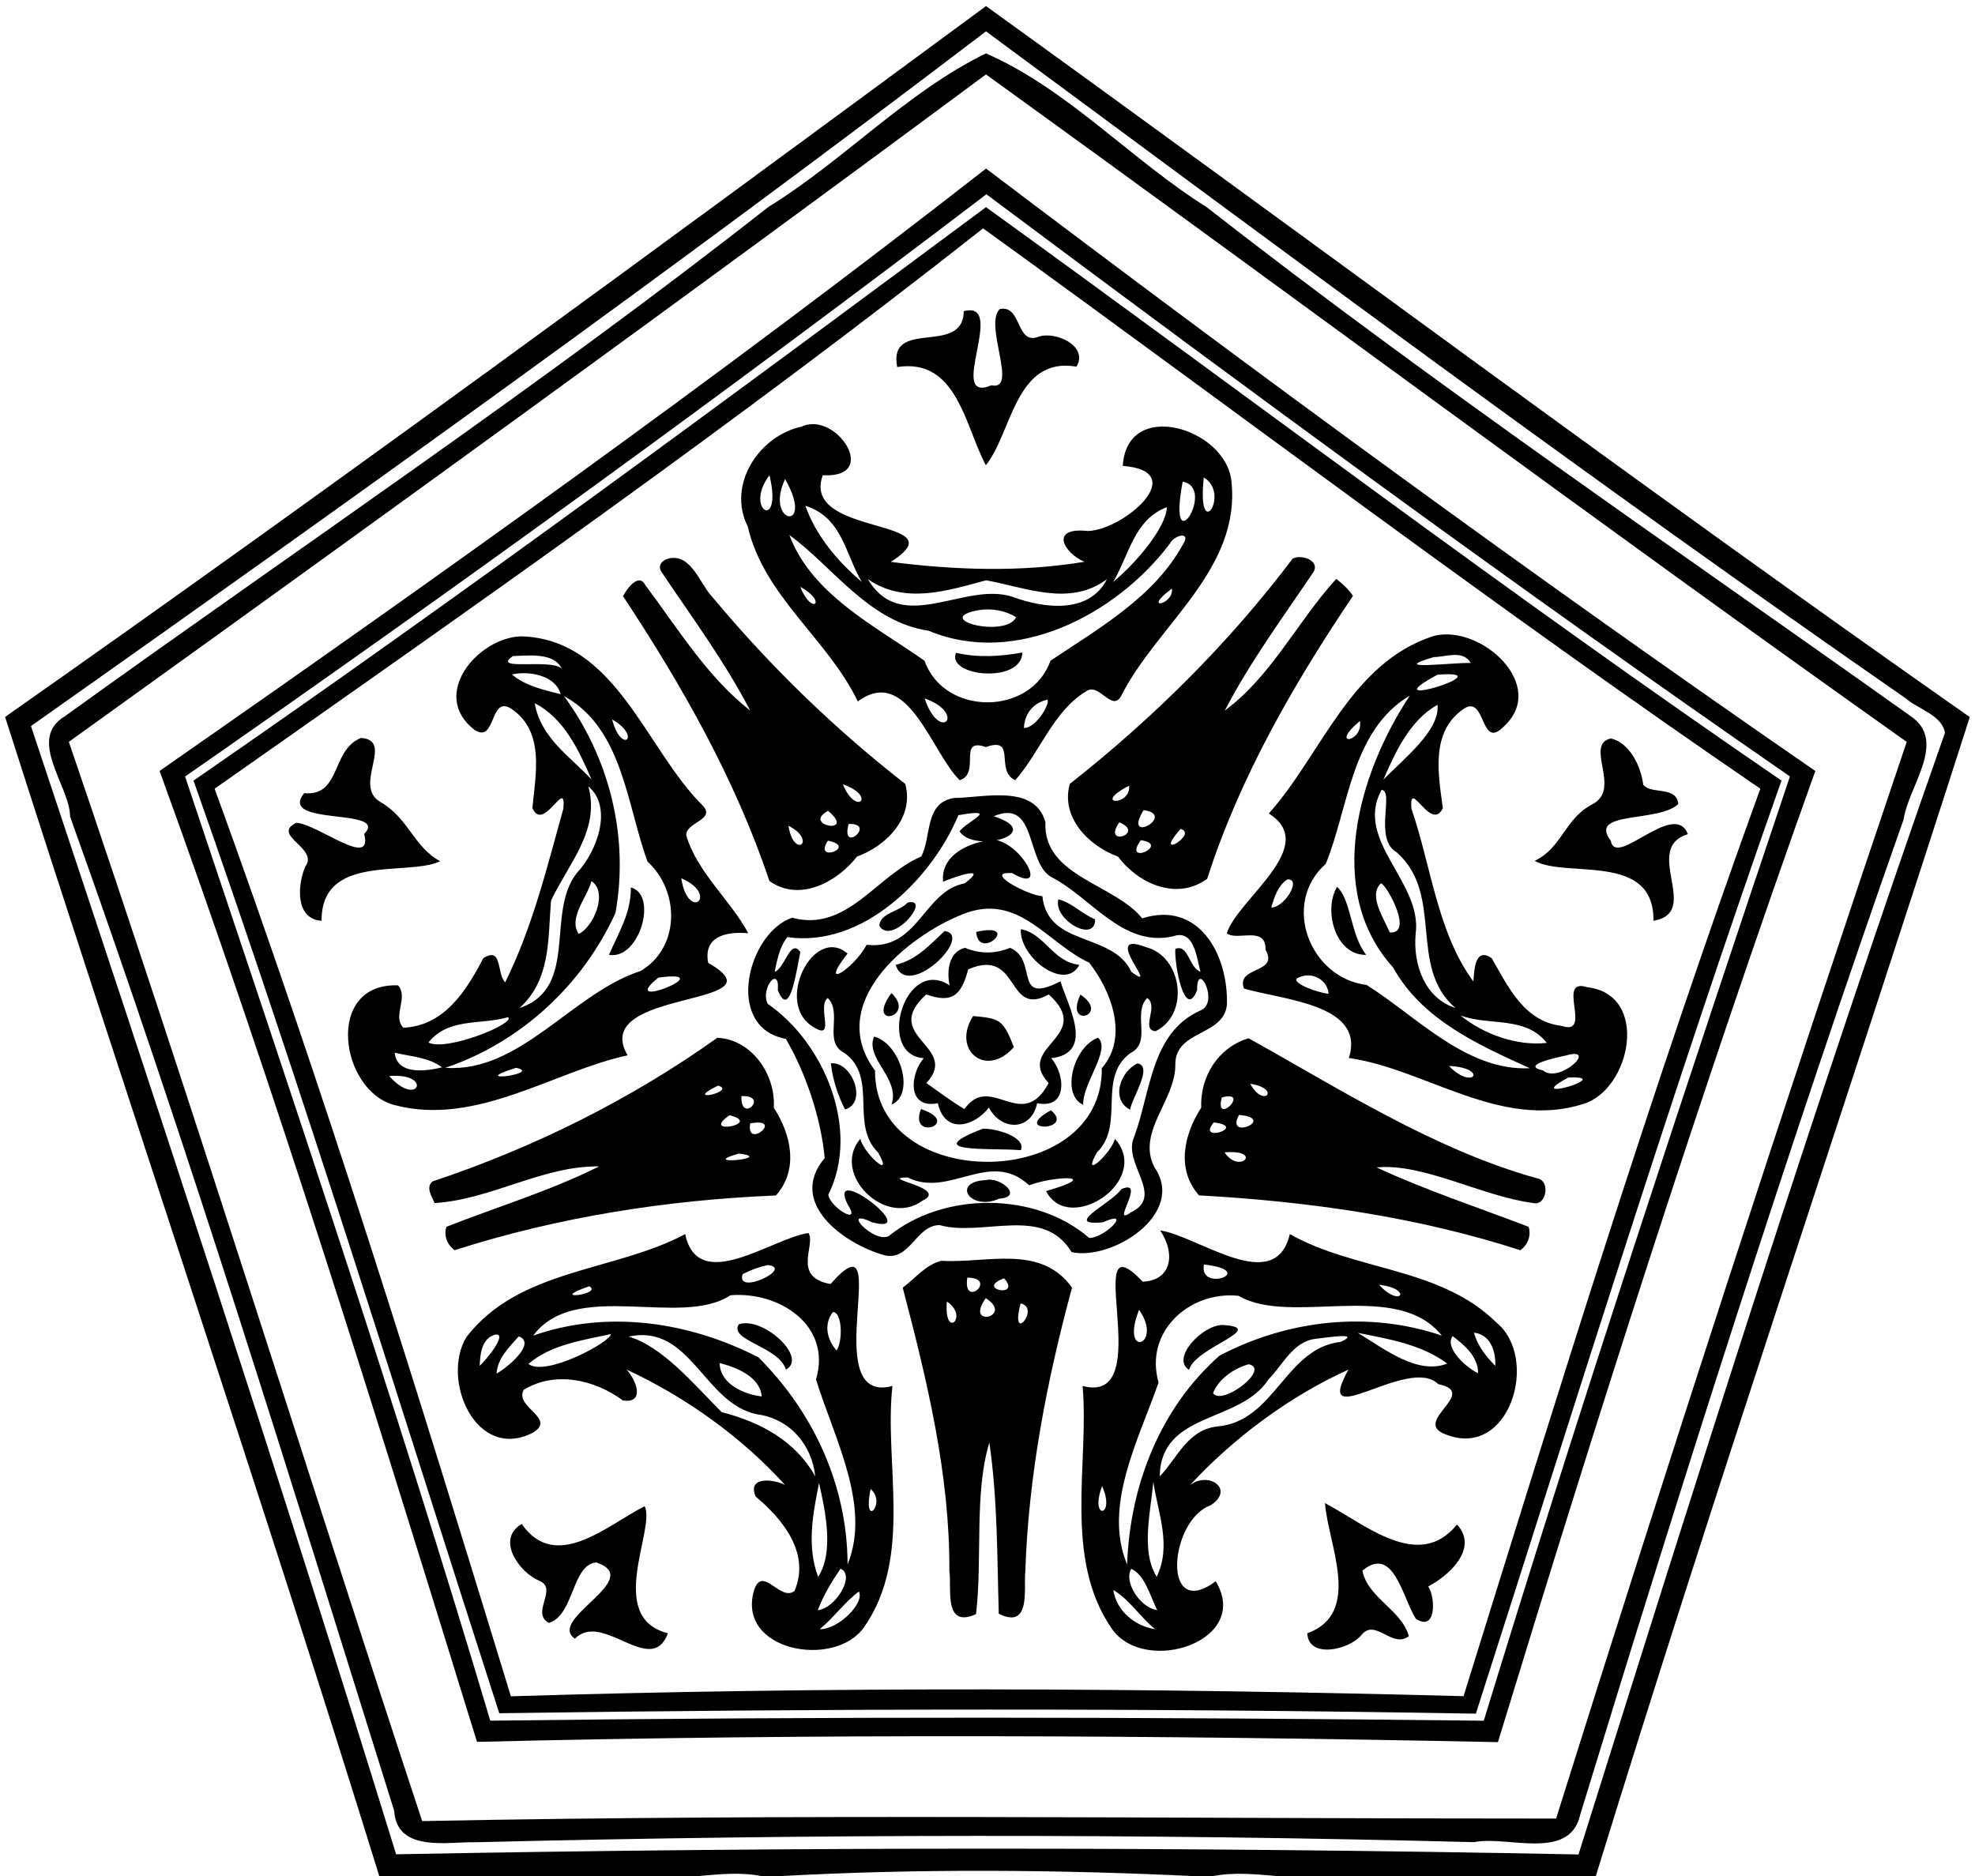
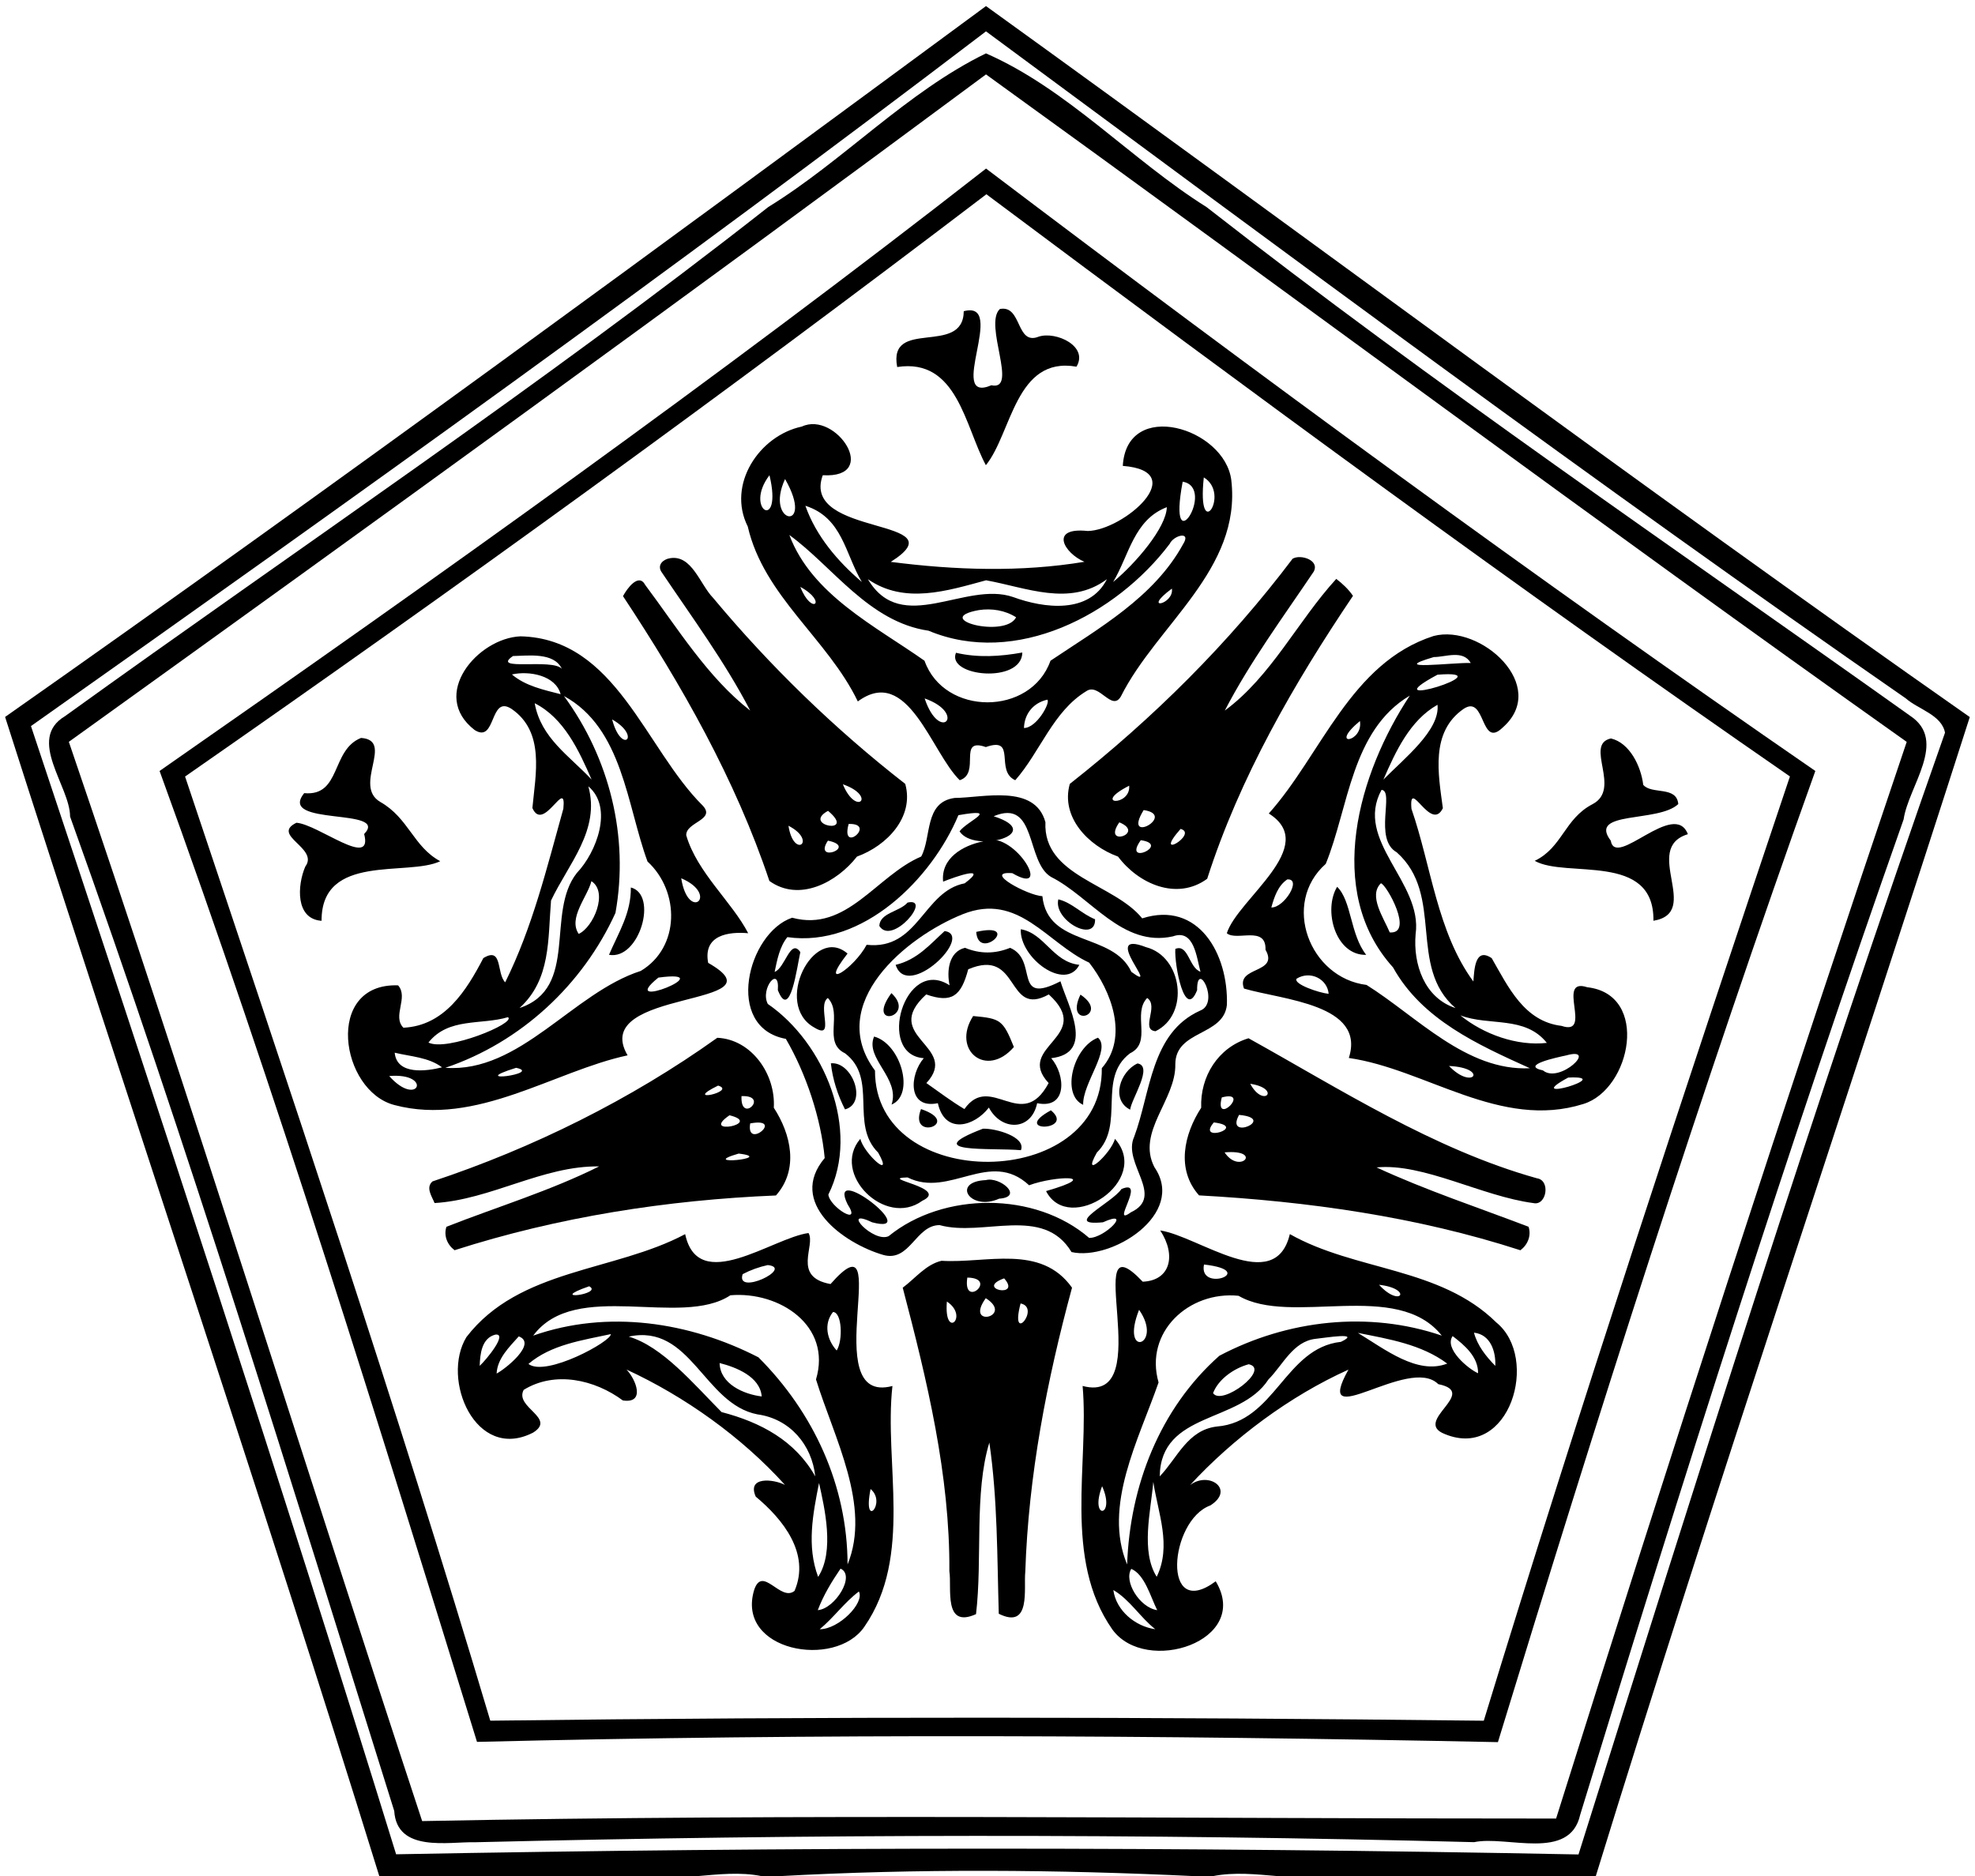
<svg xmlns="http://www.w3.org/2000/svg" width="461pt" height="584" viewBox="0 0 461 438">
  <path d="M230.15 1.42c76.37 55.07 152.34 111.83 229.63 165.98-28.86 90.13-59.42 180.06-87.3 270.6h-74c-5.15-.43-10.34-1.03-15.46 0h-3.8c-32.44-1.56-65.17-1.8-97.57 0h-3.79c-5.08-1.05-10.23-.42-15.33 0H88.54C60.51 347.49 29.99 257.53 1.19 167.37 78.31 113.21 154.27 57.31 230.15 1.42m0 5.9C157.11 62.96 82.27 116.52 7.23 169.5c29.03 87.15 58.08 175.41 85.23 263.38 91.91-1.74 184.08-1.78 275.99.04 27.49-87.46 55.07-175.36 85.55-261.87-.77-4.17-6.28-5.47-9.12-7.99-72.61-50.35-143.9-103.39-214.73-155.74z" />
  <path d="M230.14 12.46c19.05 8.33 33.94 24.88 51.5 35.89 53.29 41.61 109.14 79.55 164.25 118.77 8.82 5.86-.43 16.41-1.55 24.16-27.06 76.77-51.69 154.53-75.5 232.39-2.44 10.92-17.17 4.76-24.75 6.38-77.75-2.03-155.39-1.88-233.16.02-6.23-.16-18.3 2.48-18.91-7.31-24.34-77.67-48.19-155.59-75.66-232.13-.01-7.13-10.21-18.05-1.19-23.44 54.88-39.57 111-77.09 164.17-118.87 17.56-10.8 32.22-26.79 50.8-35.86m.01 4.91C159.29 69.91 87.64 121.74 16.07 173.18c28.6 83.76 54.8 168.06 82.47 251.95 88.21-1.75 176.62-.56 264.68-.59 26.41-84.16 53.57-167.74 81.84-251.35C372.97 122.09 301.64 69 230.15 17.37z" />
  <path d="M230.16 39.35c63.21 47.86 128.45 95.74 193.57 140.63-26.72 74.55-51.25 151.94-74.09 226.72-79.45-1.64-158.86-2.02-238.3-.06-23.08-74.65-47.01-152.27-74.09-226.66 64.8-45.15 130.37-91.79 192.91-140.63m.08 6C168.98 92.01 106.43 137.3 43.2 181.28 67.62 254.23 92.5 328 114.44 401.69c77.19-.97 154.7-.89 231.9.01 22.52-73.63 46.93-147.43 71.46-220.44-63.45-43.88-125.82-89.75-187.56-135.91z" />
-   <path d="M230.15 48.36c61.61 44.51 122.74 90.8 185.68 133.87-25.42 72-48.01 145.1-71.34 217.82-75.98-1.32-151.97-1.19-227.95-.1-23.45-72.64-45.92-145.76-71.37-217.72C107.82 139 169.07 93.72 230.15 48.36m-.68 4.95C171.41 99.08 110.7 141.55 50.1 184.12 75.57 254.07 97.55 325.06 119.25 396c74.03-2.29 148.31-2 222.37-.03 22.02-70.76 43.86-141.8 69.27-211.85-61.52-42.06-121.85-87.76-181.42-130.81z" />
  <path d="M224.96 72.65c10.31-2.69-4.27 21.85 6.45 17.29 6.4 1.4-1.88-14.19 1.97-17.8 5.23-1.04 3.7 8.63 9.1 6.44 4-1.29 11.66 2.23 8.79 7.02-14.26-2.51-15.1 15.57-21.15 23-4.91-9.1-6.67-25.08-20.7-22.92-2.2-11.59 15.43-2.42 15.54-13.03z" />
  <path d="M187.16 99.58c7.99-3.74 18.47 12.14 4.89 11.36-5.35 14.53 32.36 9.78 15.87 20.23 14.95 1.93 30.35 2.45 45.21-.02-4.71-1.97-8.36-8.16.78-7.19 8.27-.15 24.3-13.93 8.17-15.2.9-15.8 23.83-8.9 25.33 3.35 2.42 20.86-17.37 33.71-25.78 50.48-2.13 3.63-5.1-3.34-8.09-1.22-7.76 4.72-10.75 14.19-16.56 20.77-4.86-2.17.48-10.33-6.87-7.74-6.72-2.34-1.08 6.1-6.09 7.74-6.67-6.5-12.08-27.01-23.79-18.39-7.05-14.64-21.94-24.54-25.69-40.84-4.92-9.79 2.68-21.22 12.62-23.33m-7.55 11.36c-6.16 8.09 3.2 13.41 0 0m101.38.51c-1.69 15.89 6.38 3.84 0 0m-97.74.38c-4.95 10.62 7.18 12.55 0 0m92.81.62c-3.75 19.89 8.06 1.36 0 0m-88.07 5.62c2.49 7.07 7.55 12.99 13.19 17.8-3.94-6.59-4.5-15.02-13.19-17.8m84.37.33c-7.7 2.93-8.79 11.21-12.54 17.47 5.28-4.35 12.41-12.7 12.54-17.47m-88.11 6.5c5.24 13.94 20.06 21.25 31.55 29.35 4.58 12.94 24.82 12.94 29.4 0 11.29-7.59 24.17-14.81 30.93-27.17 2.06-3.24-2.19-2.12-3.1-.12-12.49 16.55-35.96 28.79-56.29 20.28-13.96-2.04-22.39-15.02-32.49-22.34m18.33 10.31c7.89 13.33 22.72.32 33.9 4.17 7.25 2.66 17.76 4 21.9-4.17-8.68 6.48-18.82 1.95-28.21.26-9.09 2.46-19.03 5.67-27.59-.26m-15.77 1.8c2.68 6.85 6.49 3.54 0 0m86.73.4c-7.26 5.38.58 3.7 0 0m-45.07 5.02c-11.32 2.05 6.17 6.66 8.71 1.68-2.56-1.64-5.72-2.14-8.71-1.68m-12.64 20.62c3.54 10.59 9.99 3.53 0 0m28.63.29c-3.27.74-5.33 3.27-5.45 6.61 2.97.02 6.26-6 5.45-6.61zM156.37 130.32c5.12-.9 7.03 6.14 10.07 9.24 13.33 15.99 28.4 30.62 44.86 43.44 2.15 7.74-4.3 14.45-11.27 16.97-4.63 5.95-13.43 10.72-20.44 5.69-7.93-23.71-20.45-45.73-34.17-66.49.88-1.67 3.63-5.55 5.19-2.61 7.57 10.11 14.54 21.55 24.5 29.32-5.91-11.38-13.59-21.78-20.74-32.41-1-1.61.44-2.91 2-3.15m40.37 52.77c3.15 7.67 8 2.79 0 0m-3.46 6.2c-6.33 3.45 6.85 5.74 0 0m4.81 3.06c-1.98 7.2 6.68-.19 0 0m-14.05.42c1.24 7.96 6.86 3.53 0 0m9.21 3.48c-3.59 5.45 7.17 1.45 0 0zM301.71 130.44c1.82-1.12 6.41.31 4.92 3.03-7.16 10.63-14.83 21.03-20.74 32.41 10.83-7.96 17.02-20.9 26.02-30.74 1.47 1.13 2.85 2.42 3.9 3.96-13.79 20.48-26.43 42.35-34.03 66.05-7.11 5.2-16.08 1.15-20.81-5.18-6.96-2.52-13.43-9.23-11.26-16.97 19.44-15.3 37.12-32.84 52-52.56m-38.14 52.98c-8.92 4.55.4 4.9 0 0m3.38 5.69c-5.16 8.4 7.9 1.16 0 0m-5.68 2.86c-4.16 5.98 6.29 2.6 0 0m14.3 1.54c-6.8 7.71 4.27 1.13 0 0m-9.29 2.63c-4.41 6.18 7.13 1.03 0 0zM121.51 148.55c22.24.52 29.08 26.19 42.51 39.51 3.16 3.35-3.97 3.85-3.84 6.94 2.52 8.67 10.74 15.62 14.46 22.86-4.46-.39-10.59.34-9.34 6.92 18.39 10.48-28.03 5.86-18.81 21.59-17.11 3.66-35.3 16.66-54.38 11.61-12.71-3.24-16.51-28.55.81-27.95 2.51 2.82-1.43 7.2 1.24 9.89 9.56-.44 14.7-8.64 18.66-16.25 4.56-2.79 3.01 3.51 5.1 5.65 6.36-12.8 9.75-26.82 13.58-40.54.76-7.64-4.63 5.81-7.23-.15.73-7.87 2.98-17.79-4.9-23.16-5.15-3.33-3.51 8.16-8.57 4.96-10.62-8.18.68-21.47 10.71-21.88m-1.77 4.6c-5.32 3.63 9.16.48 11.4 2.98-1.85-3.93-7.91-3.04-11.4-2.98m-.25 4.3c3.18 2.71 7.43 3.59 11.37 4.61-1.18-4.4-7.33-5.52-11.37-4.61m12.15 5.04c10.63 14.5 15.22 32.82 12.02 50.63-7.61 16.74-22.05 30.2-39.71 36.16 17.46 1.25 29.72-17.5 45.62-22.62 9.19-5.49 9.15-18.57 1.57-25.54-4.83-13.11-5.77-31.14-19.5-38.63m-6.83 1.68c1.44 8.13 8.11 12.28 13.28 17.82-2.95-6.76-6.42-14.34-13.28-17.82m18.07 3.78c2.2 8.36 7.02 4.01 0 0m-5.55 15.62c2.82 10.2-4.64 18.08-8.71 26.66-.74 9.05-.02 18.43-7.35 25.09 13.95-4.64 6.02-22.21 13.37-31.52 4.65-4.88 8.55-15.3 2.69-20.23m21.68 21.46c1.67 10.41 9.04 3.87 0 0m-20.96.68c-.96 3.73-5.48 8.6-2.97 12.31 3.42-1.54 6.96-9.74 2.97-12.31m15.63 22.51c-10.27 8.29 15.35-2.05 0 0m-35.11 9.24c-6.29 1.88-13.87.01-18.56 5.92 4.19 2.18 20.58-4.53 18.56-5.92m-26.44 8.29c.5 5.28 7.43 4.33 11.05 3.42-3.12-2.36-7.34-2.52-11.05-3.42m28.34 3.53c-12.12 3.77 6.39 1.34 0 0m-29.62 1.92c6.75 7.6 10.3-.85 0 0zM334.63 148.47c11.01-2.89 27.09 11.72 16.14 21.36-5.28 5.16-3.93-7.79-9.13-4.35-7.81 5.41-5.92 15.2-4.85 23.19-2.81 5.78-7.99-7.49-7.33.15 4.6 13.29 6 28.8 14.45 40.31.22-2.72.35-8.1 4.28-5.45 3.86 6.71 7.57 14.77 16.3 15.81 7.47 2.52-1.47-11.46 6.01-9.02 14.63 1.66 10.22 23.83-.91 27.25-19.37 6.1-36.78-8.15-54.75-10.74 4.03-12.53-15.43-13.55-24.47-16.2-1.99-5.26 8.27-3.41 5.02-9.06.19-5.78-6.77-1.92-9.03-3.86 2.55-8.02 21.87-20.34 9.8-27.95 12.29-13.73 19.03-35.18 38.47-41.44m.05 4.92c-11.05 3.25 4.23 1.26 8.62 1.38-1.8-3.14-5.85-1.38-8.62-1.38m.85 4.12c-16.46 8.84 16.34-1.3 0 0m-6.46 4.88c-13.66 8.13-14.25 26.1-19.61 39.27-10.45 9.26-3.77 26.63 9.51 28.27 11.78 7.38 23.29 20.16 38.14 19.45-12.07-5.47-25.16-11.31-31.95-23.54-16.15-17.87-8-45.45 3.91-63.45m6.47 2.14c-6.45 3.63-9.78 10.92-12.63 17.46 4.86-4.93 13.25-11.54 12.63-17.46m-18.11 3.79c-7.45 6.21.84 5.01 0 0m5.05 16.07c-6.5 11.87 9.66 21.55 7.95 33.69-.61 7.01 2.06 14.89 9.31 17.25-11.24-9.68-2.5-26.37-13.72-36.36-5.46-3.07-.48-14.32-3.54-14.58m-22.01 20.91c-2.19 1.47-3.05 4.14-3.72 6.55 3.03.08 7.22-6.8 3.72-6.55m21.86.9c-2.99 2.89.66 8.09 2.06 11.47 5.7.45-.73-11.17-2.06-11.47m-19.68 22.27c-.83 1.23 5.14 3.3 7.48 3.54-.29-3.47-4.28-5.51-7.48-3.54m38.23 8.57c5.39 4.4 13.22 7.22 20.18 6.42-5.12-6.42-13.43-3.86-20.18-6.42m24.68 9.35c-2.11.45-10.87 2.31-5.4 3.5 3.89 3.22 13.06-5.66 5.4-3.5m-27.33 2.46c5.62 5.88 9.36.45 0 0m27.81 2.71c-11.54 6.24 11.65-.59 0 0z" />
  <path d="M223.14 152.39c5.13 1.2 10.35.87 15.49-.06-.12 7.38-17.78 5.61-15.49.06zM84.27 172.27c7.91.54-2 11.13 4.49 14.94 6.64 3.76 7.71 10.45 14 13.84-7.58 3.63-27.77-1.98-27.7 13.91-6.15-.41-5.68-8.3-3.8-12.66 3.27-4.33-8.12-7.28-2.07-10.23 5.14.4 17.97 10.92 15.81 2.63 6.07-6.26-20.38-1.68-13.99-9.54 8.67.8 6.21-10.09 13.26-12.89zM376.02 172.39c4.41 1.04 7.02 6.52 7.54 10.83 1.97 2.33 7.8.18 8.18 4.49-4.64 4.41-21.16 1.46-15.76 8.54 1.11 6.63 14.84-9.7 18-1.51-10.86 3.33 3.4 18.31-8.04 20.21.24-16.15-20.4-9.84-27.71-13.99 6.46-3.09 6.91-9.81 13.5-13.23 6.88-3.6-2.05-13.96 4.29-15.34zM222.82 186.28c6.62-.03 18.76-3.34 21.2 5.66-.57 12.67 16.02 14.3 22.59 22.45 13.13-4.19 20.14 8.33 19.77 20.19-.75 7.33-11.98 5.84-12.04 13.83.2 8.35-9.15 15.84-4.87 24.08 7.51 10.95-10.05 21.93-19.36 19.8-6.61-11.01-20.64-3.48-30.79-6.29-5.6-.01-6.95 8.76-13.19 6.95-9.2-2.69-22.41-12.18-13.63-22.61-.87-9.3-4.36-19.75-9.07-27.82-14.49-2.66-8.94-24.77 1.47-28.28 12.75 3.46 19.66-9.83 30.13-14.29 2.46-4.56.66-12.69 7.79-13.67m.89 4.02c-6.19 14.82-22.3 31.01-39.93 28.47-1.83 2.29-2.37 5.31-2.97 8.11 2.45-.86 3.68-7.98 6-4.61-.78 3.48-2.38 16.19-5.25 8.87.47-6-4.21-.33-2.34 3.23 13.12 9.02 21.71 29.35 14.13 44.51.33 2.94 7.95 7.59 4.48 2.24-4.98-10.21 17.84 7.44 5.72 4.22-7.5-3.6.29 4.92 3.87 3.24 12.75-10.38 34.22-10.49 46.81.41 3.68.06 10.32-6.87 3.22-3.65-9.7.94 2.14-4.51 4.31-7.76 6.07-2.59-2.82 9.1 2.21 5.43 8.07-3.79-2.05-11.45.75-17.59 3.88-10.32 3.86-24.32 15.43-29.5 4.69-1.79-.81-12.14-.72-4.78-2.85 7.25-5.34-5.87-5.09-9.62 3.05-1.25 3.16 4.39 5.87 5.33-.92-3.35-1.46-10.06-6.43-8.26-11.83 2.62-19.09-9.17-28.46-13.88-5.93-3.56-3.24-18.43-13.38-14.16 12.5 4-4.54 8.83-7.96 3.52 1.74-2.42 9.75-5.52-.27-3.77z" />
  <path d="M229.38 196.44c6.91-3.41 16.93 13.27 6.91 7.4-7.14-.54 3.78 5.28 7.02 5.37 1.23 11.94 16.47 8.33 20.77 17.67 7.31 5.39-7.68-10.07 3.44-5.76 8.45 2.17 10.27 15.66 2.2 19.62-3.61-.36.86-5.89-1.95-7.76-3.54 3.68 1.25 10.39-4 12.91-7.75 5.86-1.08 16.59-7.74 23.17-3.84 6.77 3.4.11 4.21-3.2 8.71 9.8-10.76 22.58-16.07 12.2 13.47-3.9 2.07-3.61-3.96-1.36-9.17-8.55-18.56 3.09-28.37-1.83-7.21.17 9.98 2.42 3.44 5.45-8.65 6.35-21.41-6.38-14.46-14.47.73 3.35 7.99 9.96 4.15 3.22-6.68-6.61.06-17.28-7.73-23.18-5.26-2.51-.47-9.23-4.01-12.91-2.62 1.8 1.89 9.97-3.14 6.91-9.65-5.34-.21-24.13 7.74-17.28-7.04 9.04 1.54 3.49 4.46-2.05 12.09 1.35 13.19-12.48 22.89-14.35 5.86-4.4-2.35-1.47-5.04-.39-.56-5.49 4.6-8.42 9.24-9.38m-4.63 16.97c-13.19 5.26-32.14 20.9-20.51 36.51-.1 28.7 53.32 28.31 52.94-.56 6.34-7.23 2.2-18.07-2.95-24.63-9.88-4.57-16.47-16.5-29.48-11.32zM147.25 207.18c6.43 1.63 2.01 17-5.1 15.72 2.27-5.28 5.17-9.72 5.1-15.72zM312.11 207.02c3.4 3.3 3.02 11.11 6.79 15.89-7.17.19-10.1-10.43-6.79-15.89z" />
  <path d="M211.85 210.7c5.91-1.29-3.67 10.22-6.6 5.45.14-3.09 4.72-3.28 6.6-5.45zM247.03 209.95c3.19.75 5.52 3.46 8.58 4.65.15 5.67-9.77.26-8.58-4.65zM220.5 217.35c7 1.03-8.71 16.36-11.44 7.89 5.01-1.17 8.03-4.78 11.44-7.89zM227.87 217.55c10.87-2.46.49 7.1 0 0zM238.27 216.93c5.57.95 7.45 7.65 13.67 8.31-3.27 6.33-14-1.65-13.67-8.31z" />
  <path d="M225.23 221.26c3.51 1.45 7.02 1.45 10.54.01 6.74 2.82.48 13.61 11.76 7.81 1.75 5.78 8.14 16.79-2.16 17.95 3.34 3.85 3.86 11.97-3.28 10.51-1.38 6.56-8.36 6.53-11.27 1.02-3.4 4.43-10.26 6.37-11.91-1.02-7.14 1.46-6.62-6.66-3.28-10.51-11.17-.77-4.49-23.88 6.02-17.01-.68-3.24-.26-7.79 3.58-8.76m.77 5.02c-1.67 6.32-3.87 7.95-9.81 5.87-10.87 9.94 8.08 12.05.04 20.69 2.93 2.05 5.79 4.24 8.88 6.07 6.14-8.7 13.35 5.7 19.66-6.07-8.04-8.64 10.92-10.75.04-20.69-10.1 5.58-6.59-11.09-18.81-5.87z" />
  <path d="M208.07 231.84c6.02 5.62-6.27 8.56 0 0zM252.2 232.19c7.14 4.83-3.91 8.16 0 0zM227.15 237.19c6.38.58 6.96.89 9.51 7.23-6.4 7.43-14.63.72-9.51-7.23zM167.43 242.27c8.02.37 13.65 8.52 13.19 16.33 4.01 6.16 5.91 14.4.5 20.48-25.37 1.05-50.83 5.01-75.01 12.78-1.71-1.27-2.58-3.39-1.91-5.47 11.87-4.66 24.23-8.39 35.64-14.09-13.09-.21-25.25 7.77-38.4 8.55-.64-1.57-2.13-3.62-.49-5.05 23.35-7.75 46.3-19.1 66.48-33.53m.19 11.16c-8.74 4.26 4.56 1.36 0 0m5.46 2.46c-.3 6.69 6.68-.27 0 0m-2.8 4.47c-7.13 4.87 8.04 1.98 0 0m4.83 1.9c-1.06 6.34 8.2-1.52 0 0m-2.69 7.04c-10.04 2.91 9.01 1.07 0 0zM204.03 241.98c6.29 1.71 9.58 13.59 4.08 15.88 2.04-6.18-6.28-10.78-4.08-15.88zM256.29 242.25c3.14 2.75-3.63 10.62-3.46 15.67-5.23-2.38-2.32-13.49 3.46-15.67zM291.43 242.38c21.07 11.69 43.22 25.96 67.32 32.69 3.24.47 2.24 6.48-.82 5.79-12.1-1.59-25.64-9.38-36.62-8.33 11.51 5.33 23.64 9.33 35.49 13.86.67 2.08-.2 4.2-1.91 5.48-24.19-7.84-49.67-11.42-75.01-12.81-5.41-6.07-3.5-14.3.5-20.46-.27-7.28 3.93-14.06 11.05-16.22m.4 10.63c3.15 5.85 7.32 1.11 0 0m-6.64 3.18c-1.83 6.97 6.97-1.83 0 0m4.03 4.08c-3.43 6.22 9.03.83 0 0m-5.89 1.76c-4.27 4.98 8.2 1.01 0 0m2.51 6.99c3.55 5.34 9.11-.76 0 0zM193.94 248.23c5.03-.48 8.62 9.32 3.3 10.76-1.71-3.36-2.89-7.02-3.3-10.76zM265.52 248.26c3.77.61-1.45 8.29-1.72 10.79-4.61-2.32-2.31-8.97 1.72-10.79zM214.98 258.91c9.85 3.33-3 7.71 0 0zM245.3 259.2c5.87 4.86-9.66 5.29 0 0zM229.42 263.5c2.91-.14 10.14 1.9 8.88 5.01-6.94-.6-24.04.8-8.88-5.01zM230.13 275.49c3.26-.87 8.96 3.92 3.09 4.34-6.79 3.03-11.27-3.97-3.09-4.34zM188.72 287.85c1.76 2.87-3.96 10.27 5.14 11.91 15.49-17.61-3.58 28.58 14.45 23.8-2.01 18 4.88 39.7-6.55 56.2-6.79 9.96-30.1 5.71-25.71-8.64 1.95-5.79 6.15 2.92 9.41.27 3.74-8.74-2.73-16.74-9.06-22.01-2.11-4.78 4.14-4.11 6.83-2.73-10.08-11.16-23.38-20.65-37-26.93 2.18 2.23 4.52 8.03-.85 7.21-6.56-4.86-15.82-6.97-23.14-2.47-2.22 4.13 7.74 6.55 2.18 9.99-13.38 6.86-21.57-12.46-15.54-22.32 12.35-16.03 34.52-15.22 51.05-24.02 3.05 14.25 20.35.88 28.79-.26m-9.51 7.48c-2.03.44-4.01 1.15-5.86 2.12-1.73 5.17 12.11-1.45 5.86-2.12m-41.68 4.95c-10.3 3.56 3.46 1.86 0 0m32.96 2.1c-11.61 7.67-36.17-3.87-46.03 9.42 17.37-6.11 36.46-3.22 52.58 5.07 12.88 12.89 20.76 29.94 20.8 48.35 5.57-13.65-3.14-29.52-7.37-43.19 3.75-12.57-8.56-20.62-19.98-19.65m23.95 3.91c-2.24 2.78-1.41 6.52.86 8.98 1.5-2.39 1.23-8.97-.86-8.98m-78.83 5.28c-3.2.84-3.54 4.54-3.64 7.29 1.64-1.52 6.64-7.68 3.64-7.29m26.95-.12c-6.63 1.44-13.92 2.44-19.21 6.96 4.06 3.14 19.56-5.38 19.21-6.96m-21.47.53c-2.22 2.5-4.98 5.11-5.17 8.67 1.88-.94 9.6-7.03 5.17-8.67m25.67.05c7.81 2.3 15.04 10.92 21.67 17.62 9.2 2.39 17.21 6.72 21.87 15.01-.79-7.39-5.92-13.45-13.52-14.48-12.5-2.45-15.53-21.28-30.02-18.15m21.21 6.17c.11 4.89 5.63 7.29 9.83 7.8-.38-4.63-5.96-6.82-9.83-7.8m23.21 28c-1.44 7.23-2.91 14.76-.21 21.92 3.9-5.95 1.49-16.14.21-21.92m12.03 1.41c-1.95 9.75 3.86 3.22 0 0m-7.01 18.59c-2.07 3.04-4.01 6.23-5.31 9.69 4.03-.32 8.89-8.11 5.31-9.69m4.28 5.34c-3.37 2.52-5.87 6.11-9.14 8.8 4.43.04 10.55-6.16 9.14-8.8zM270.82 287.25c8.93 1.32 26.8 15.44 30.25.85 15.31 8.66 35.05 7.67 48.19 20.62 10.24 8.33 3.09 32.26-11.96 26.08-7.81-2.97 8.17-9.71-1.58-11.67-6.9-6.89-29.66 12.19-20.97-3.39-13.66 6.15-26.88 15.99-36.97 26.95 4.39-3.35 10.58 1.03 4.74 4.75-9.59 3.47-11.51 27.18 1.25 17.71 8.41 13.96-16.31 22.01-24.12 11.26-11.59-16.51-5.37-38.87-6.95-56.86 18 4.79-1.05-40.26 14.03-24.34 6.46-.25 7.89-6.15 4.09-11.96m10.21 7.95c-1.34 6.72 12.97 1.46 0 0m40.86 4.73c5.1 5.57 7.97.9 0 0m-32.79 2.57c-11.59-1.17-22.04 8.47-18.67 20.23-4.64 13.37-13.03 28.88-7.34 42.49.65-18.35 7.61-36.38 21.53-48.72 15.93-8.4 34.84-10.53 51.92-4.7-10.46-13.23-35.19-2.12-47.44-9.3m-23.22 3.27c-4.58 11.57 5.82 8.38 0 0m51.07 5.39c6.3 3.81 13.88 9.86 20.86 7.17-6.02-4.5-13.65-5.73-20.86-7.17m27.1-.05c.81 3.04 2.81 5.54 4.98 7.75.14-3.36-1.11-7.33-4.98-7.75m-36.99 1.44c-5.27.61-7.64 6.14-10.99 9.49-6.67 10.3-25.16 7.4-25.37 22.62 4.09-4.25 6.47-10.83 13.33-11.64 13.6-1.08 15.88-18.34 28.97-19.77 4.95-2.37-3.69-.93-5.94-.7m32.01-.64c-2.08 2.95 3.8 7.77 5.94 8.67.04-3.83-3.15-6.55-5.94-8.67m-47.6 6.57c-3.45.94-7.08 3.49-8.32 6.74 1.99 3.12 13.53-5.62 8.32-6.74m-22.27 27.47c-.61 6.96-2.96 16.17.79 22.15 3.53-7.26.32-14.82-.79-22.15m-11.95 1c-3.05 8.02 3.28 7.32 0 0m6.81 19.3c-1.82 2.85 1.92 9.03 6.05 9.64-1.61-3.24-2.91-8.29-6.05-9.64m-4.19 4.94c.65 4.81 5.12 8.5 9.79 9.15-3.52-2.77-5.93-6.89-9.79-9.15zM219.76 294.33c10.43.66 23.18-4 30.47 6.28-5.88 21.65-10.17 43.85-10.91 66.32-.42 3.78 1.45 13.59-6.19 9.8-.39-13.32-.27-26.75-2.2-39.96-3.57 11.71-1.58 27.07-3.11 40.05-7.71 3.48-5.61-6.18-6.22-10 .15-22.49-5.21-44.59-10.89-66.21 2.91-2.15 5.38-5.41 9.05-6.28m6.03 3.92c-1.14 7.47 7.34.12 0 0m8.59.18c-6.99 2.51 4.23 4.75 0 0m-4.28 4.63c-5.13 7.11 6.76 4.31 0 0m-9.08.78c-.76 9.11 5.34 3.55 0 0m17.2.45c-2.6 9.97 4.83.95 0 0z" />
-   <path d="M172.43 309.17c5.61-1.98 16.24 7.78 11.02 10.56-1.67-5.41-13.31-6.77-11.02-10.56zM285.42 309.31c10.8.72-6.49 5.2-7.87 10.48-4.34-2.67 3.17-10.55 7.87-10.48zM150.48 351.61c2.64 5.34-9.22 25.93 5.42 29.68-3.88 10.41-15.22-5.33-21.69 1.26-6.73-4.51 16.53-13.9 4.98-17.8-5.73.46-5.14 12.28-11.05 14.12-4.37-2.3 2.2-7.98-2.22-9.82-4.7-1.94-10.27-9.69-4.14-13.28 7.92 11.41 19.9.32 28.7-4.16zM309.27 350.91c9.32 4.84 21.85 16.06 30.82 4.99 5.15 5.58-1.9 11.95-6.71 14.45 1.72 2.61 1.91 10.73-2.91 7.53-3.22-5.19-5.2-17.22-12.47-11.22 1.32 6.45 9.1 9.08 10.85 15.29-3.89 3.05-7.86-4.36-11.11-.21-2.92 3.48-12.32 5.54-12.6-.45 12.95-4.67 4.88-20.7 4.13-30.38z" />
</svg>